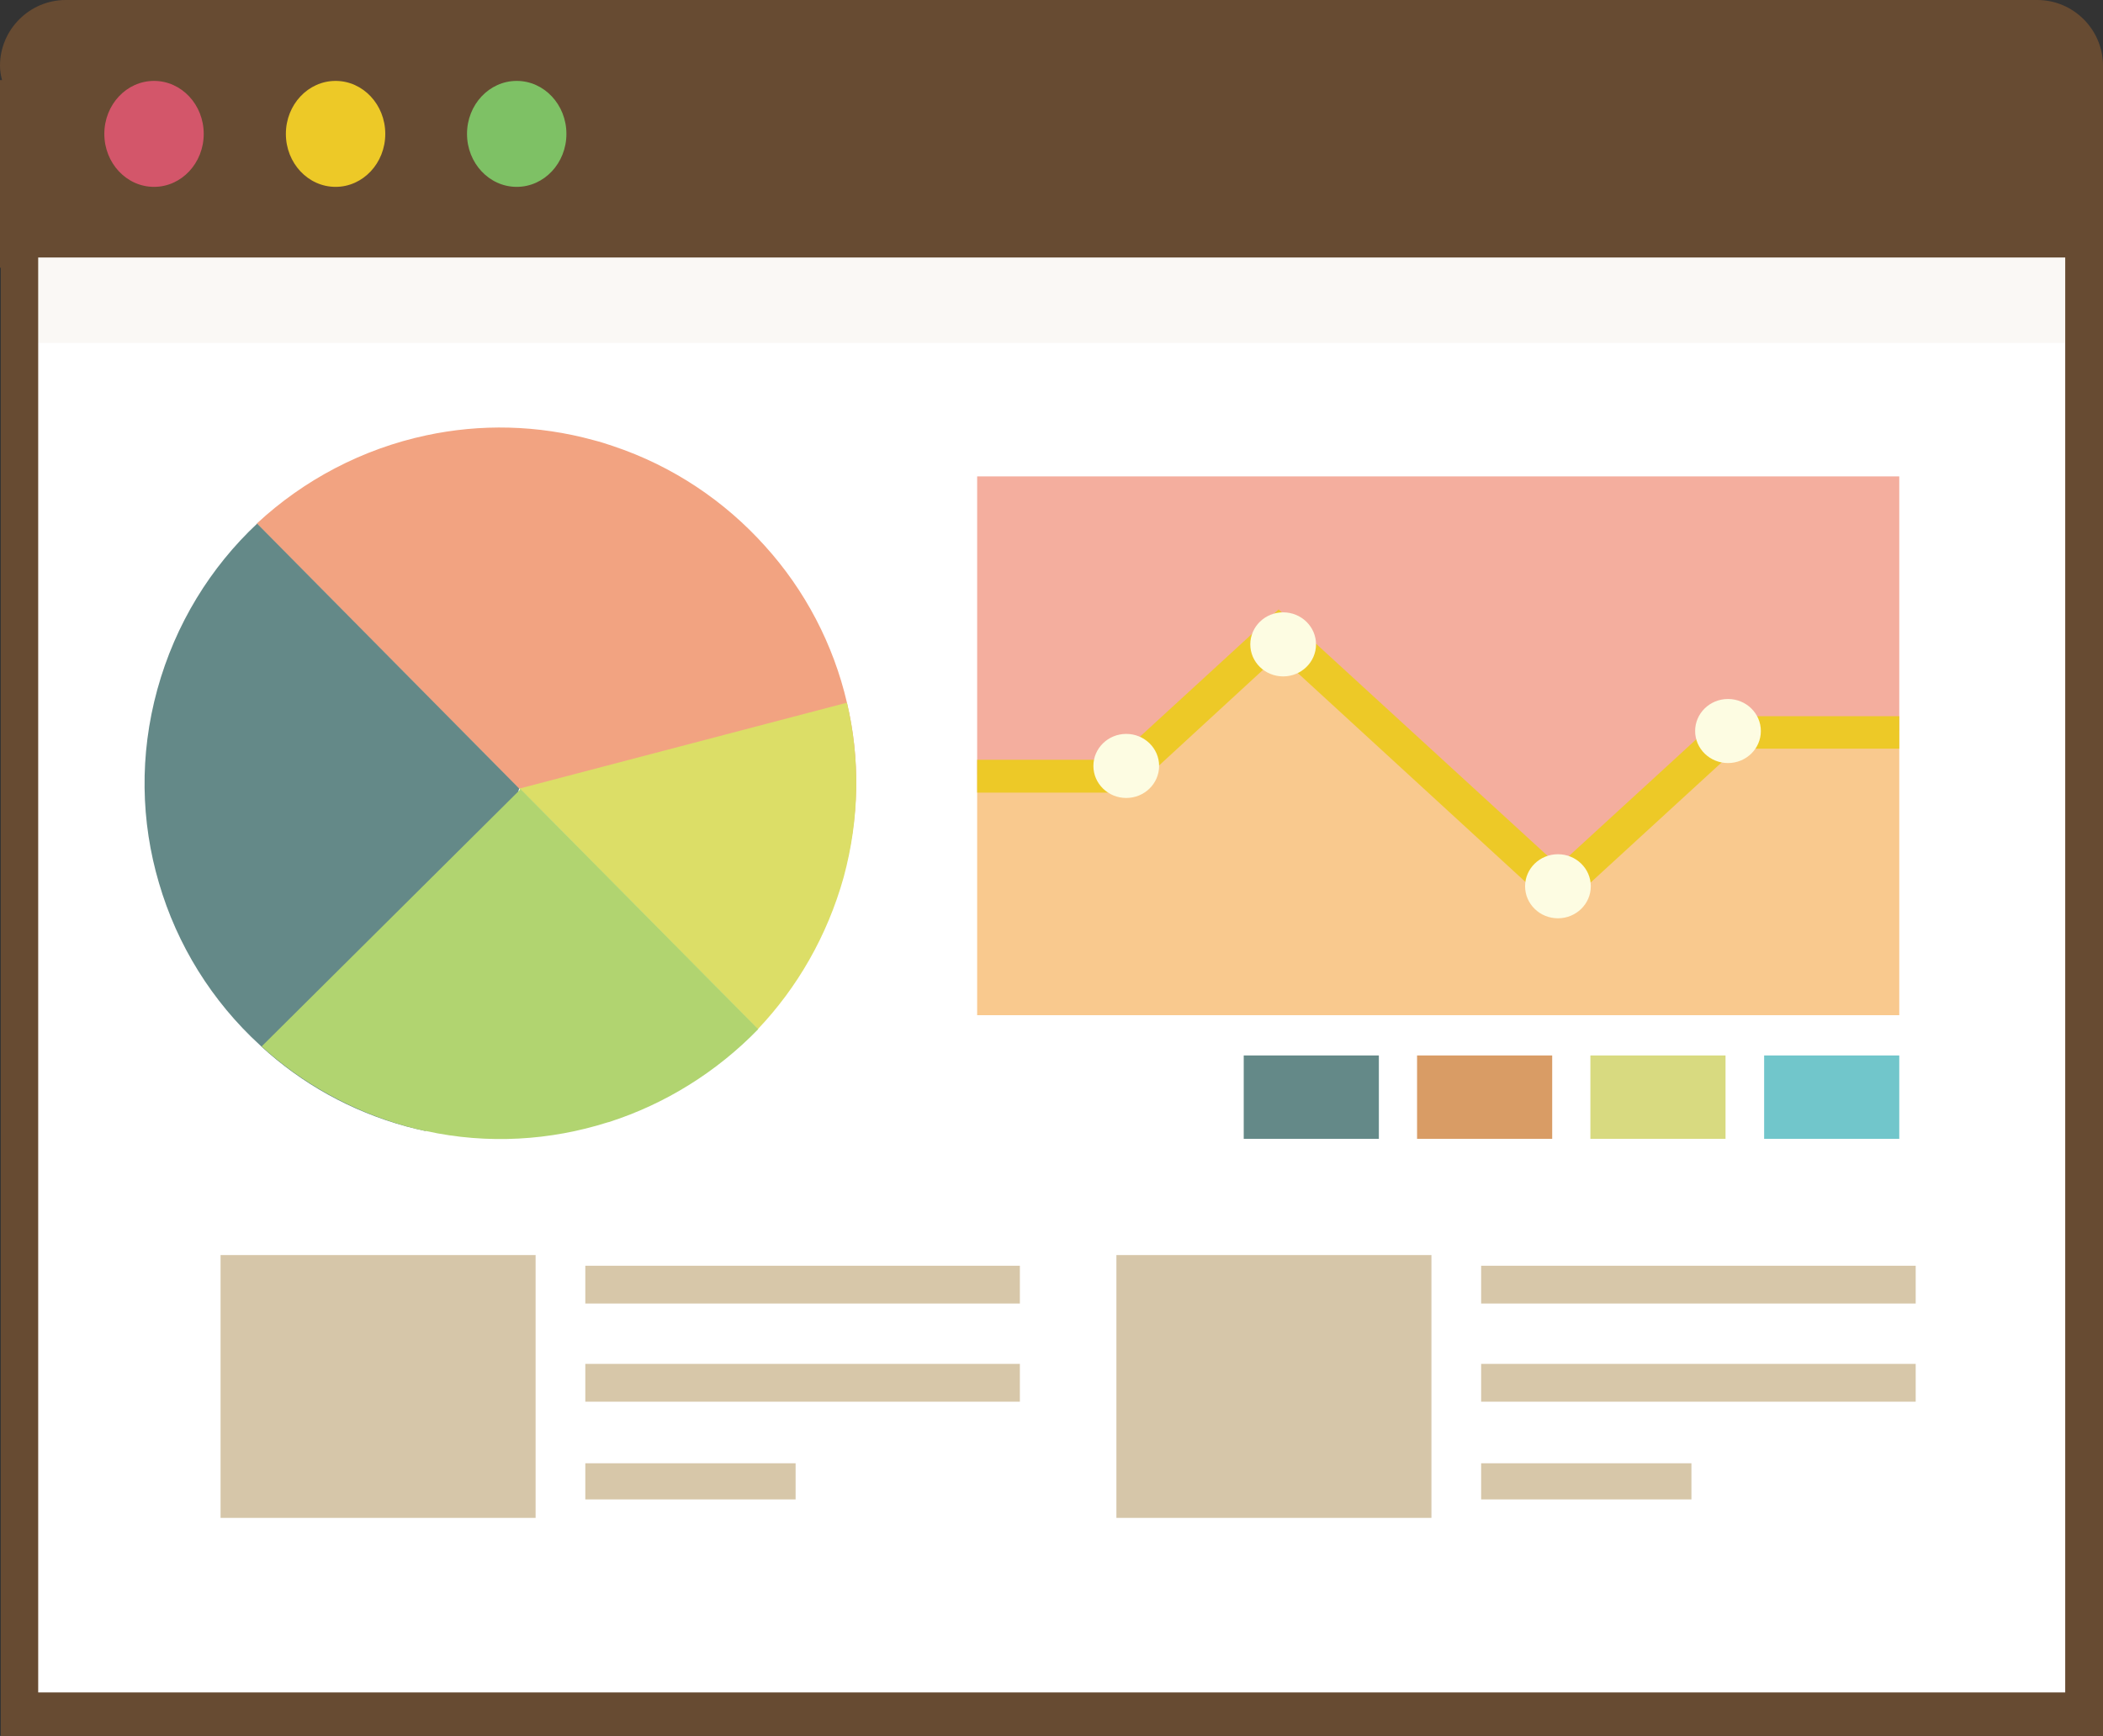
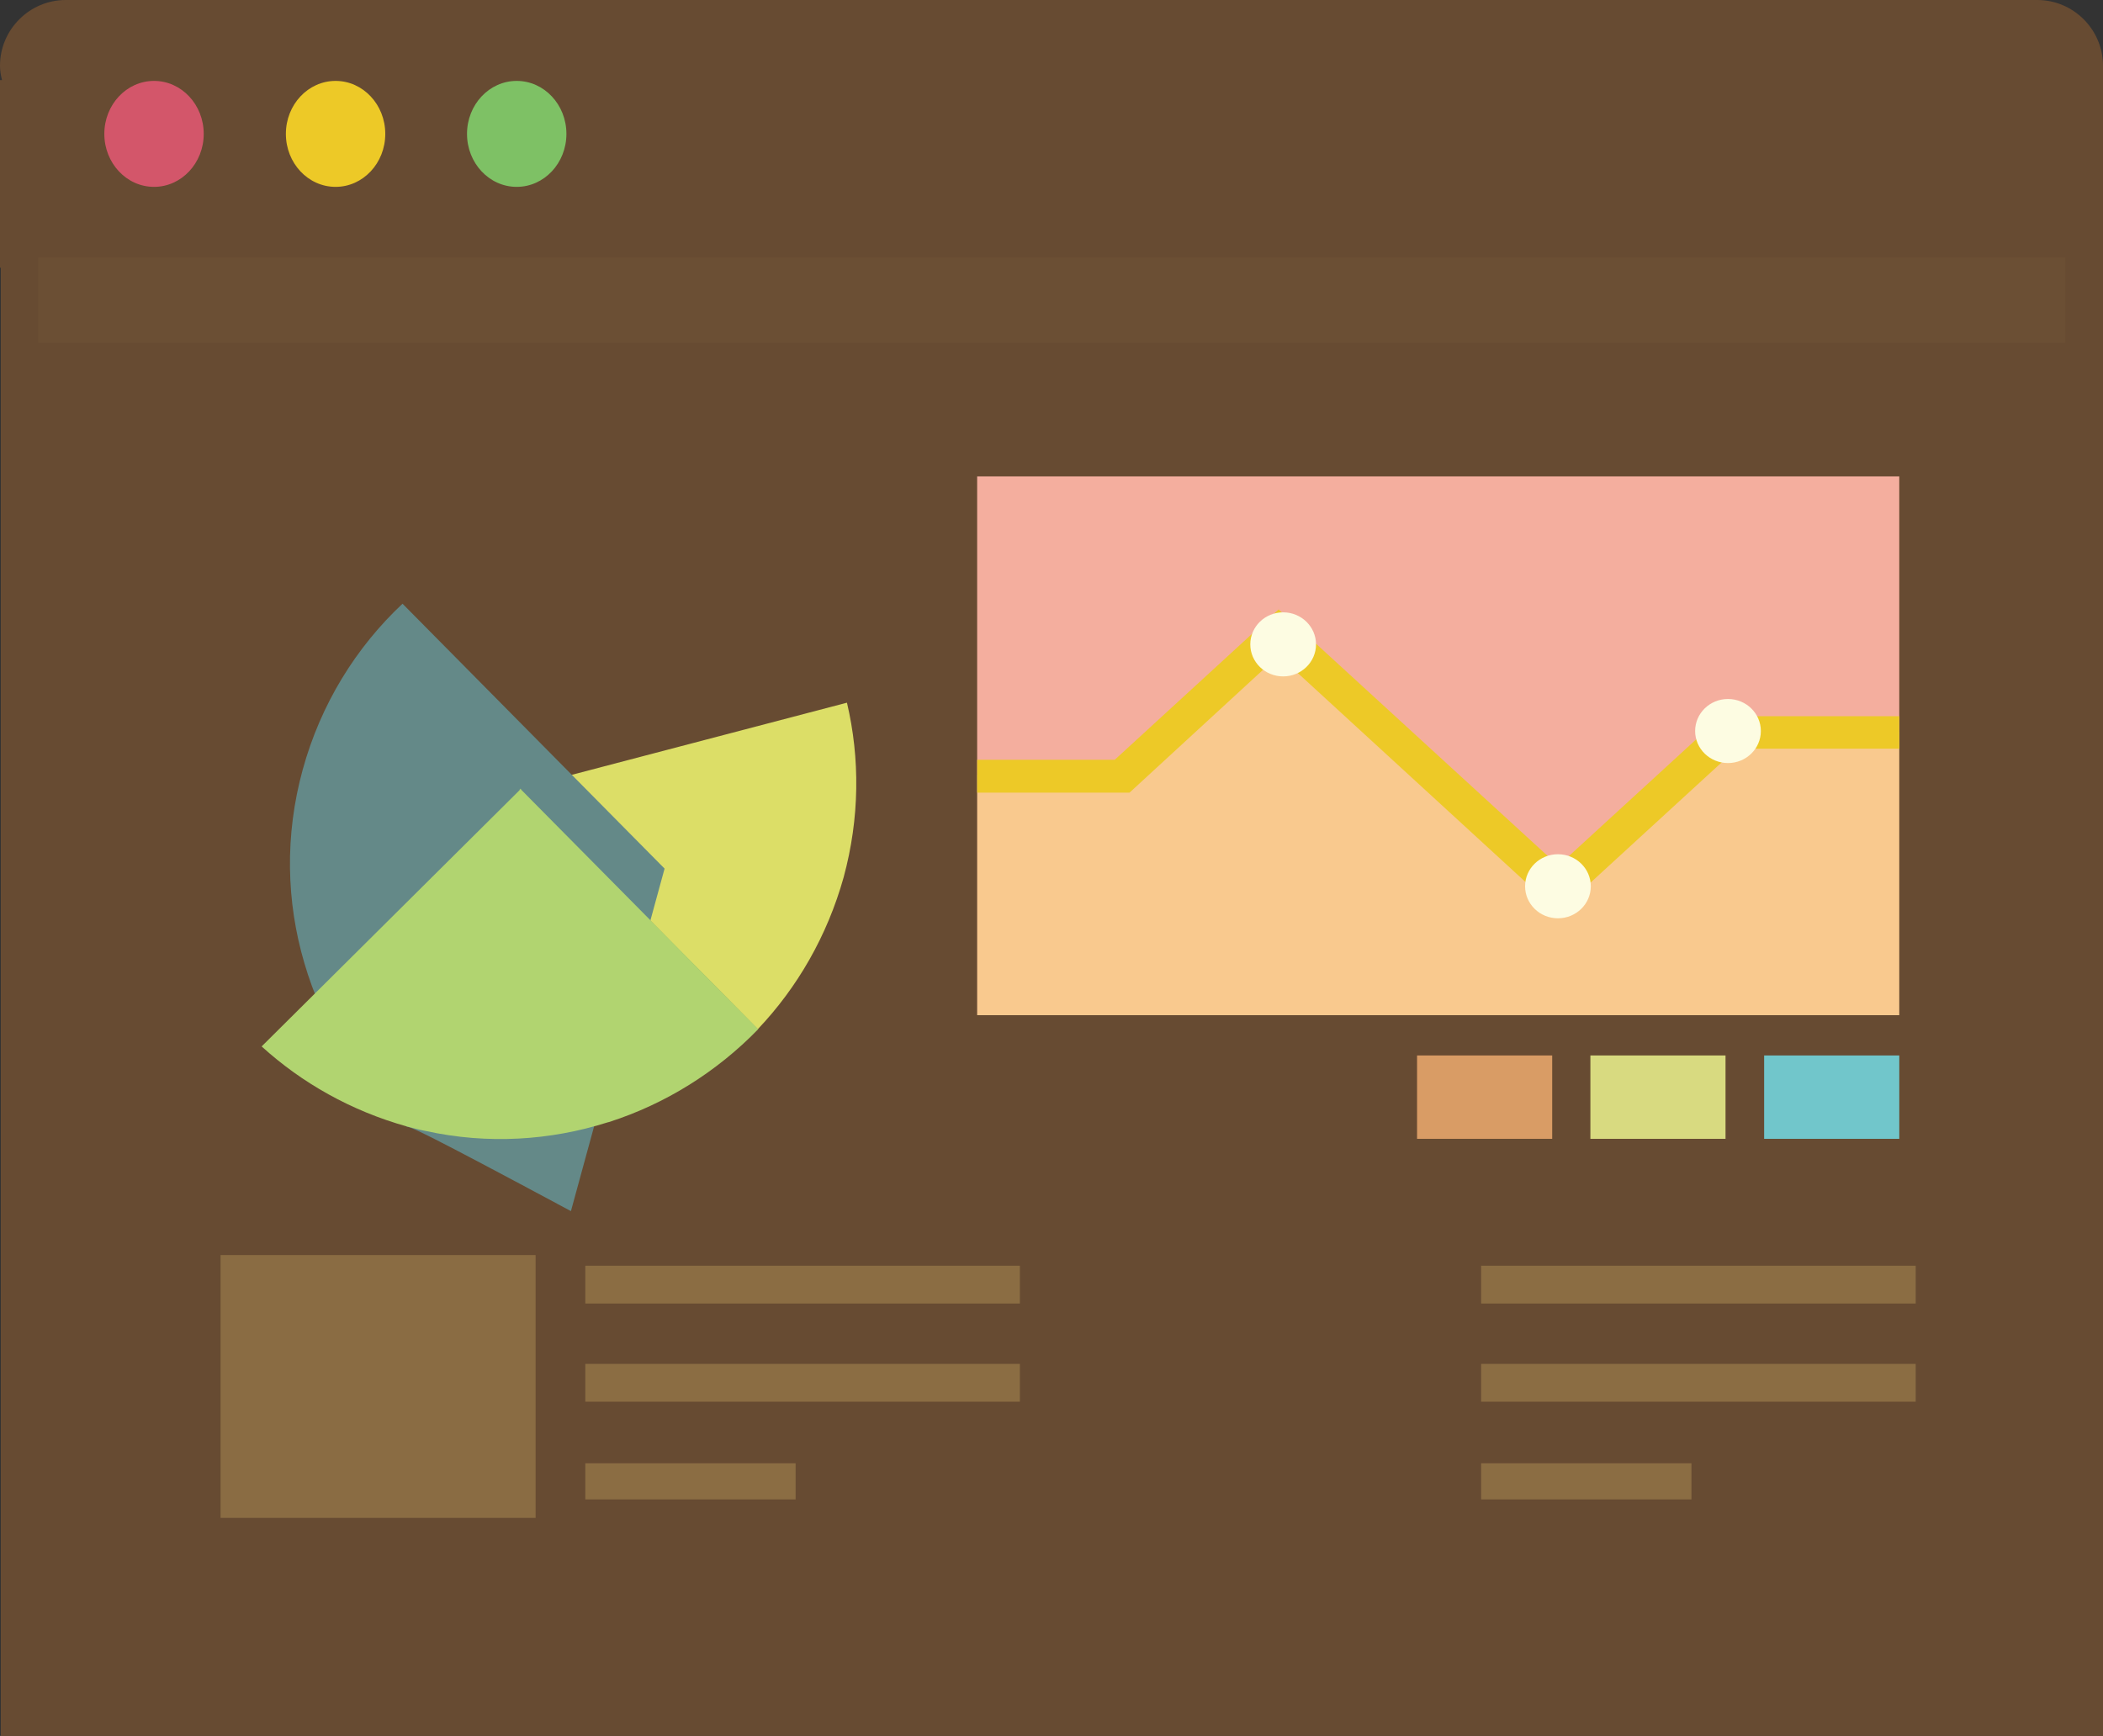
<svg xmlns="http://www.w3.org/2000/svg" version="1.1" id="_x36_" x="0px" y="0px" viewBox="0 0 512 422.7" style="enable-background:new 0 0 512 422.7;" xml:space="preserve">
  <rect x="0" y="0" width="512" height="422.7" fill="#333333" stroke="none" />
  <style type="text/css">
	.st0{fill:#674B32;}
	.st1{fill:#FFFFFF;}
	.st2{opacity:6.000000e-02;fill:#AF8F54;enable-background:new    ;}
	.st3{fill:#F4AE9E;}
	.st4{fill:#F9C98E;}
	.st5{fill:#EDC927;}
	.st6{fill:#FDFCE2;}
	.st7{fill:#7EC165;}
	.st8{fill:#D3566A;}
	.st9{opacity:0.5;fill:#AF8F54;enable-background:new    ;}
	.st10{opacity:0.5;}
	.st11{fill:#AF8F54;}
	.st12{fill:#F2A381;}
	.st13{fill:#DCDE67;}
	.st14{fill:#648988;}
	.st15{fill:#B1D470;}
	.st16{fill:#71C6CB;}
	.st17{fill:#D8DA80;}
	.st18{fill:#D99C65;}
</style>
  <g>
    <path class="st0" d="M512,16v406.7H0.2V65.2H0V19.5h0.5C0.2,18.4,0,17.2,0,16C0,7.2,7.2,0,16,0h480C504.8,0,512,7.2,512,16z" />
-     <rect x="9.3" y="62.7" class="st1" width="493.5" height="349.4" />
    <rect x="9.3" y="62.7" class="st2" width="493.5" height="20.8" />
    <g>
      <polygon class="st3" points="462.4,116 462.4,178 420.7,178 379.3,216.1 311.4,153.7 273.4,188.6 237.9,188.6 237.9,116   " />
      <polygon class="st4" points="462.4,178 462.4,247.2 237.9,247.2 237.9,188.6 273.4,188.6 311.4,153.7 379.3,216.1 420.7,178   " />
      <polygon class="st5" points="462.4,174.4 462.4,182.3 422.8,182.3 379.4,222.1 311.3,159.6 275,193 237.9,193 237.9,185     271.4,185 311.3,148.4 379.4,210.8 419.1,174.4   " />
      <ellipse class="st6" cx="312.4" cy="156.9" rx="8" ry="7.8" />
      <ellipse class="st6" cx="420.7" cy="178" rx="8" ry="7.8" />
      <ellipse class="st6" cx="379.3" cy="215.8" rx="8" ry="7.8" />
-       <ellipse class="st6" cx="274.2" cy="186.5" rx="8" ry="7.8" />
    </g>
    <g>
      <ellipse class="st7" cx="125.8" cy="32.6" rx="12.1" ry="12.9" />
      <ellipse class="st5" cx="81.7" cy="32.6" rx="12.1" ry="12.9" />
      <ellipse class="st8" cx="37.5" cy="32.6" rx="12.1" ry="12.9" />
    </g>
    <g>
      <g>
        <rect x="53.7" y="305.6" class="st9" width="76.7" height="64" />
        <g class="st10">
          <rect x="142.5" y="356.3" class="st11" width="51.2" height="8.8" />
          <rect x="142.5" y="308.2" class="st11" width="105.8" height="9.2" />
          <rect x="142.5" y="332.1" class="st11" width="105.8" height="9.2" />
        </g>
      </g>
      <g>
-         <rect x="271.8" y="305.6" class="st9" width="76.7" height="64" />
        <g class="st10">
          <rect x="360.6" y="356.3" class="st11" width="51.2" height="8.8" />
          <rect x="360.6" y="308.2" class="st11" width="105.8" height="9.2" />
          <rect x="360.6" y="332.1" class="st11" width="105.8" height="9.2" />
        </g>
      </g>
    </g>
    <g>
-       <path class="st12" d="M206.2,171.1c-3.3-14.2-10.2-27.4-20-38.2c-9.7-10.8-22.3-19.4-37-24.3c-1.5-0.5-3-1-4.6-1.4    c-13.8-3.8-27.7-4-40.8-1.2c-15.5,3.3-29.8,10.8-41.3,21.5l63.8,64.5l78.9,21.6C209.3,199.2,209.4,184.6,206.2,171.1z" />
      <path class="st13" d="M205.4,213.6c3.9-14.4,4-28.9,0.8-42.5L126.5,192l58,58.6C194.1,240.5,201.4,227.9,205.4,213.6z" />
-       <path class="st14" d="M99,274.3c-13.6-3.7-25.6-10.5-35.4-19.5c-0.1-0.1-0.2-0.2-0.3-0.3c-11.7-10.7-20.2-24.4-24.6-39.5    c-4.4-14.9-4.8-31.1-0.4-47.1s13-29.8,24.3-40.4l63.8,64.5l-22.8,83.4C102.1,275.1,100.6,274.7,99,274.3z" />
+       <path class="st14" d="M99,274.3c-0.1-0.1-0.2-0.2-0.3-0.3c-11.7-10.7-20.2-24.4-24.6-39.5    c-4.4-14.9-4.8-31.1-0.4-47.1s13-29.8,24.3-40.4l63.8,64.5l-22.8,83.4C102.1,275.1,100.6,274.7,99,274.3z" />
      <path class="st15" d="M103.7,275.4c15.1,3.3,30.3,2.3,44.2-2.1c0.1,0,0.3-0.1,0.4-0.1c13.7-4.4,26.2-12.2,36.3-22.6l-57.7-58.3    l-0.1-0.2l-0.1,0.1l-0.1-0.2l-0.1,0.4l-62.8,62.4c9.8,8.9,21.8,15.7,35.4,19.5C100.6,274.7,102.1,275.1,103.7,275.4z" />
    </g>
    <g>
      <rect x="429.5" y="257" class="st16" width="32.9" height="20.3" />
      <rect x="387.2" y="257" class="st17" width="32.9" height="20.3" />
      <rect x="345" y="257" class="st18" width="32.9" height="20.3" />
-       <rect x="302.8" y="257" class="st14" width="32.9" height="20.3" />
    </g>
  </g>
</svg>